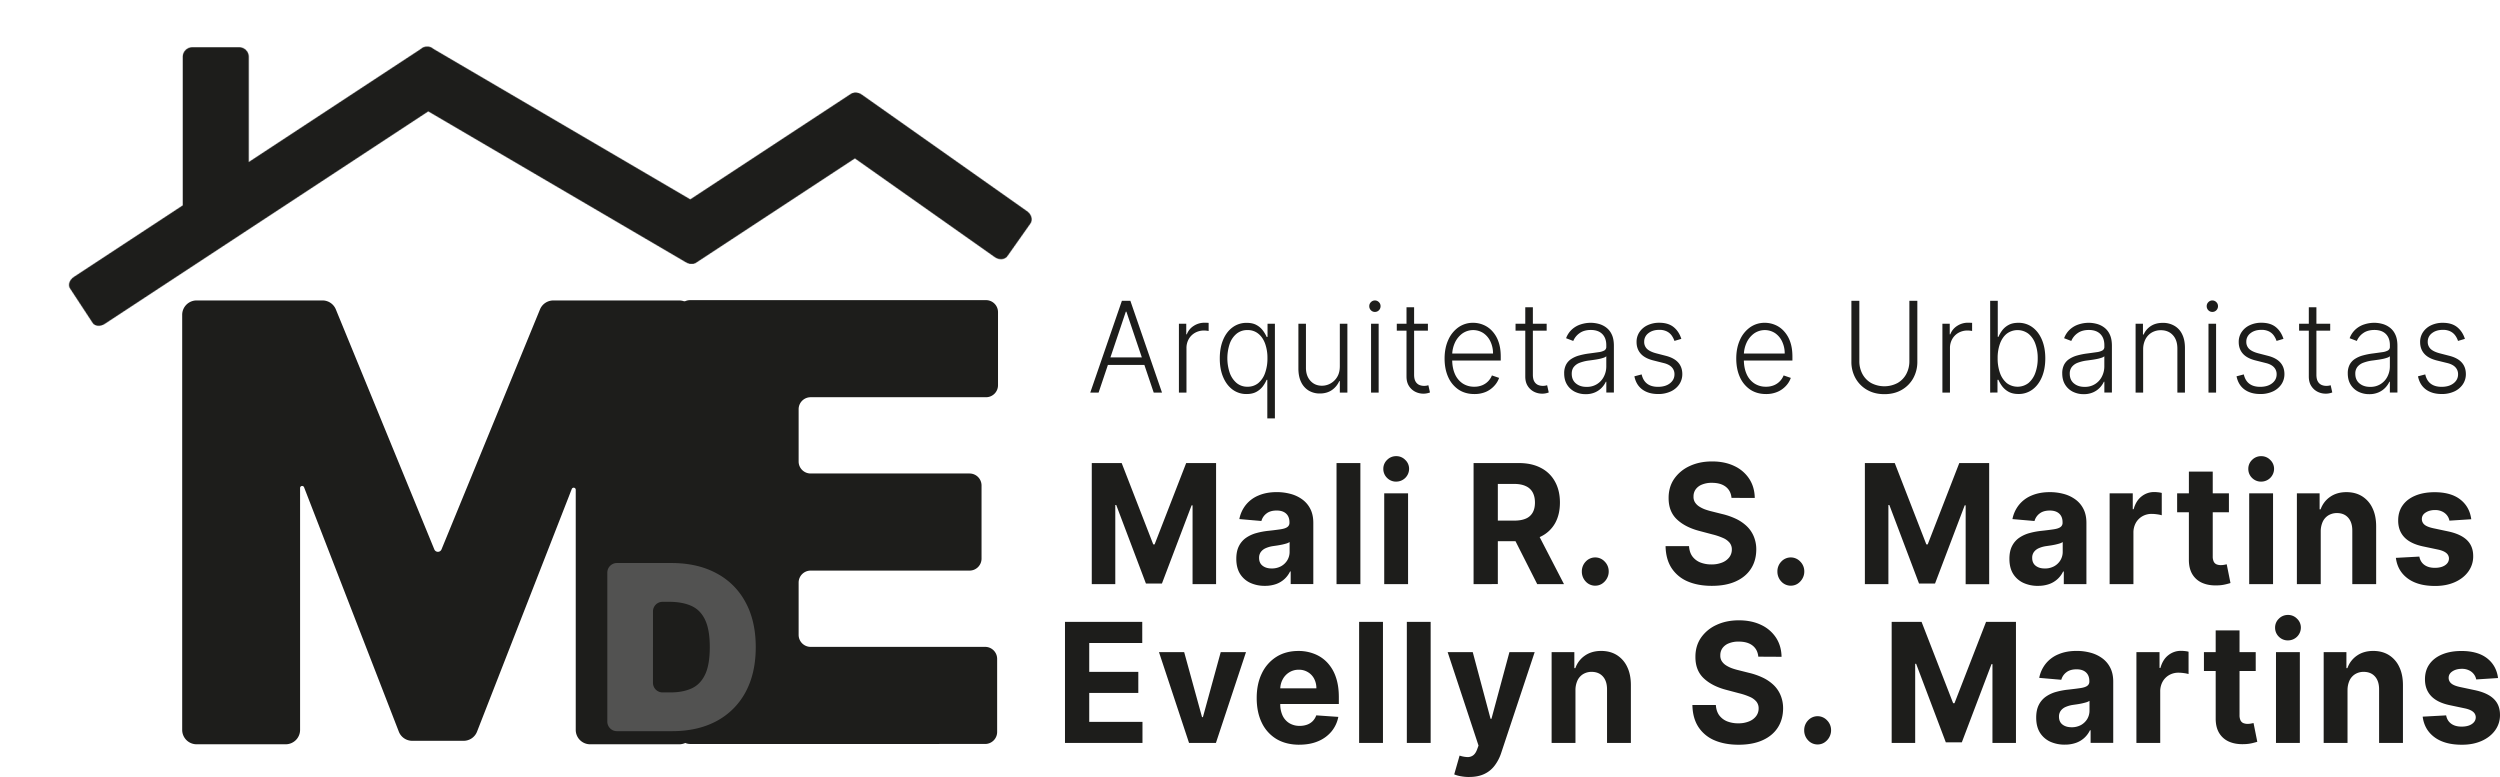
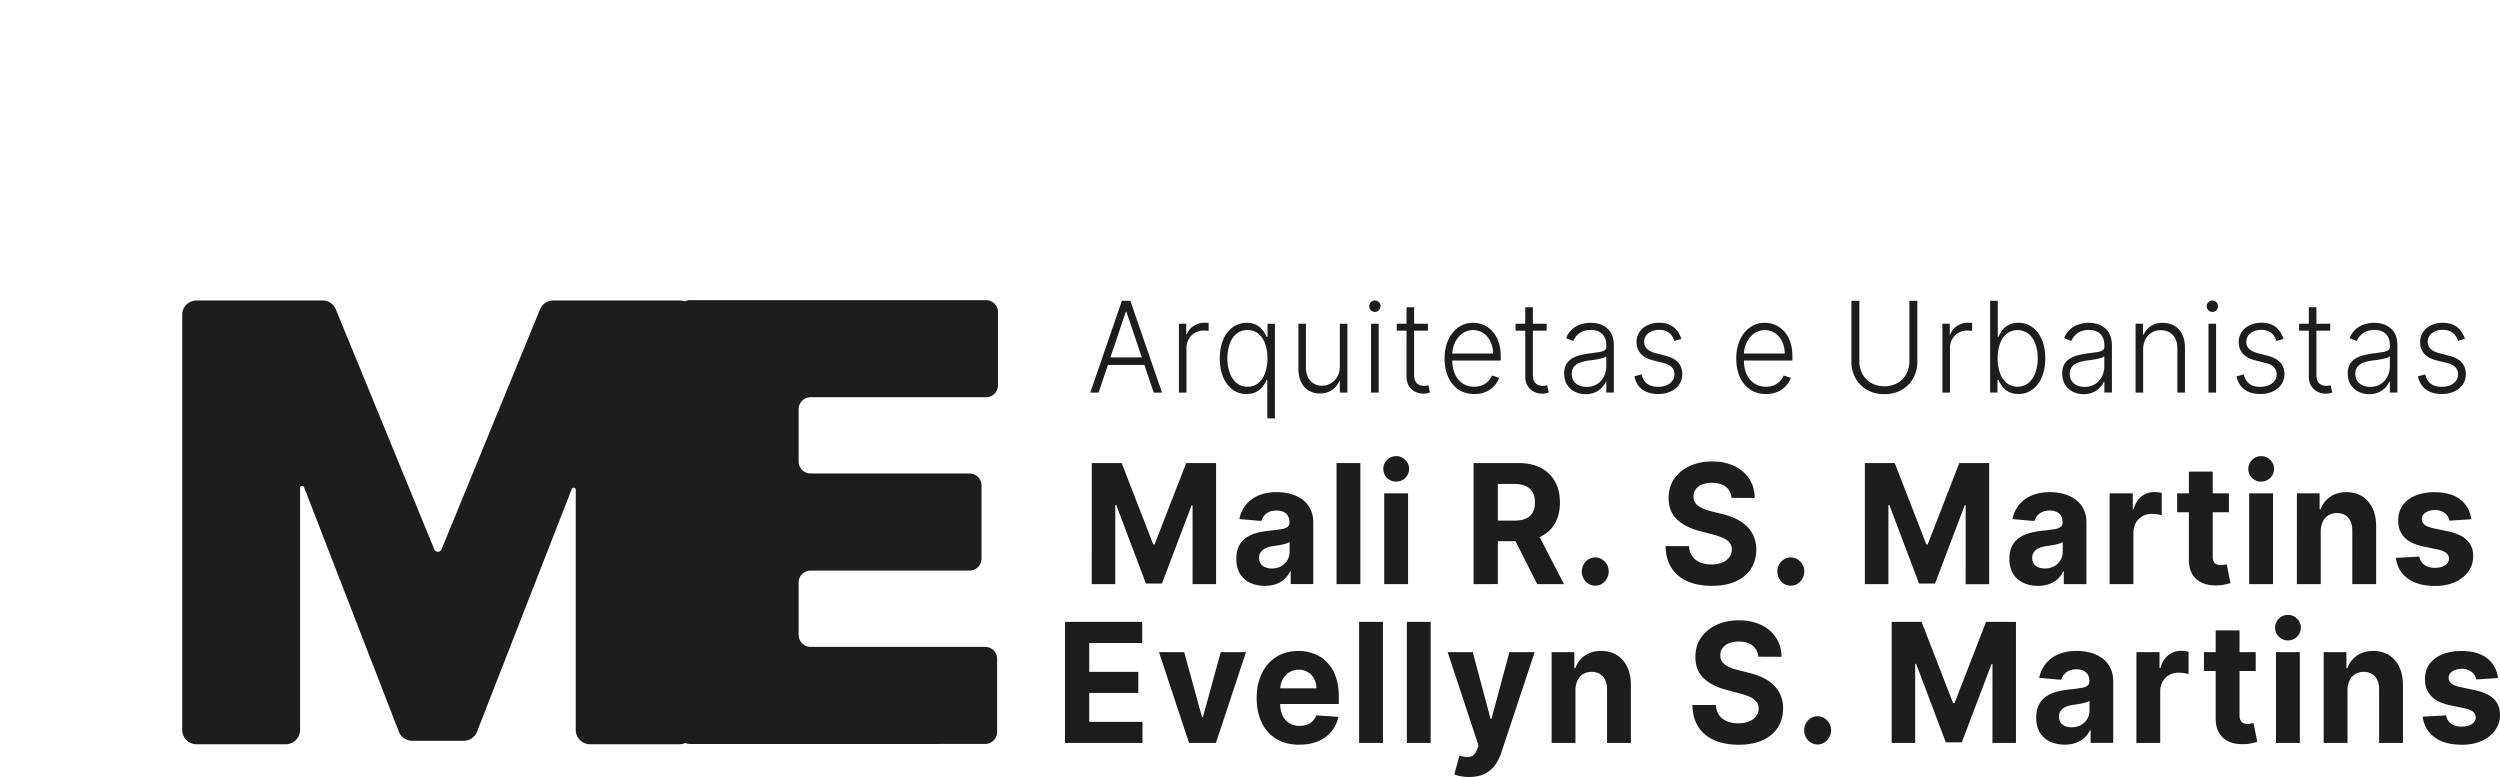
<svg xmlns="http://www.w3.org/2000/svg" xmlns:xlink="http://www.w3.org/1999/xlink" id="Camada_1" data-name="Camada 1" viewBox="0 0 3922.57 1219.09">
  <defs>
    <style>.cls-1{fill:url(#Gradiente_sem_nome_2);}.cls-2{fill:url(#Gradiente_sem_nome_3);}.cls-3{fill:url(#Gradiente_sem_nome_4);}.cls-4{fill:url(#Gradiente_sem_nome_5);}.cls-5{fill:url(#Gradiente_sem_nome_6);}.cls-6{fill:#1d1d1b;}.cls-7{fill:#525251;}.cls-8{mask:url(#mask);}</style>
    <linearGradient id="Gradiente_sem_nome_2" x1="440.02" y1="1291.81" x2="482.22" y2="1225.45" gradientTransform="matrix(1, 0, 0, -1, 0, 1858)" gradientUnits="userSpaceOnUse">
      <stop offset="0" stop-color="#f49e5f" />
      <stop offset="1" stop-color="#e46304" />
    </linearGradient>
    <linearGradient id="Gradiente_sem_nome_3" x1="1241.11" y1="1304.37" x2="1282.43" y2="1237.63" xlink:href="#Gradiente_sem_nome_2" />
    <linearGradient id="Gradiente_sem_nome_4" x1="940.98" y1="1340.84" x2="899.76" y2="1273.4" xlink:href="#Gradiente_sem_nome_2" />
    <linearGradient id="Gradiente_sem_nome_5" x1="1522.92" y1="1306.38" x2="1475.85" y2="1243.62" xlink:href="#Gradiente_sem_nome_2" />
    <linearGradient id="Gradiente_sem_nome_6" x1="343.72" y1="1343.06" x2="435.86" y2="1339.15" xlink:href="#Gradiente_sem_nome_2" />
    <mask id="mask" x="0" y="0" width="1776.06" height="583.86" maskUnits="userSpaceOnUse">
      <g transform="translate(-45.64 -303.15)">
        <g id="mask0_221_326" data-name="mask0 221 326">
          <path class="cls-1" d="M155.46,755.63c-3.56-5.41-.82-13.5,6.11-18L707,379.27c6.94-4.55,15.44-3.85,19,1.56L761.62,435c3.55,5.42.82,13.5-6.12,18.05L210,811.35c-6.93,4.56-15.43,3.86-19-1.56Z" />
          <path class="cls-2" d="M1086.1,661a14.46,14.46,0,0,1,4.46-20l289-189.82a14.48,14.48,0,0,1,20.11,3.84l32.74,49.83a14.48,14.48,0,0,1-4.47,20l-289,189.82a14.48,14.48,0,0,1-20.11-3.84Z" />
          <path class="cls-3" d="M705.55,381.12c3.16-5.38,11.62-6.28,18.9-2l441.73,258.75c7.28,4.27,10.64,12.09,7.48,17.47l-33.43,57.07c-3.15,5.38-11.61,6.28-18.9,2L679.61,455.66c-7.29-4.27-10.64-12.09-7.49-17.47Z" />
          <path class="cls-4" d="M1378.2,453.3c4.06-5.75,12.93-6.49,19.8-1.63l259.31,183c6.87,4.85,9.15,13.45,5.09,19.2L1626.32,705c-4.06,5.76-12.93,6.49-19.8,1.64l-259.31-183c-6.87-4.86-9.15-13.46-5.09-19.21Z" />
          <path class="cls-5" d="M347.44,656A15.06,15.06,0,0,1,332.37,641V392.35a15.07,15.07,0,0,1,15.07-15.07h73.45A15.07,15.07,0,0,1,436,392.35V641A15.07,15.07,0,0,1,420.89,656Z" />
        </g>
      </g>
    </mask>
  </defs>
  <path class="cls-6" d="M331.5,797.16a22.6,22.6,0,0,1,22.6-22.6H551.65a22.62,22.62,0,0,1,20.91,14l154.55,376.64a6.09,6.09,0,0,0,11.26,0L892.92,788.58a22.6,22.6,0,0,1,20.9-14h197.55a22.6,22.6,0,0,1,22.6,22.6v651.18a22.6,22.6,0,0,1-22.6,22.6H971.6a22.6,22.6,0,0,1-22.61-22.6V1071.58a3.23,3.23,0,0,0-6.24-1.18L794.12,1451.12a22.6,22.6,0,0,1-21.06,14.38H692.45a22.59,22.59,0,0,1-21.07-14.43L522.72,1067.69a3.23,3.23,0,0,0-6.24,1.16v379.49a22.6,22.6,0,0,1-22.6,22.6H354.1a22.6,22.6,0,0,1-22.6-22.6Z" transform="translate(-45.64 -303.15)" />
  <path class="cls-6" d="M1128.5,1470.47a18.84,18.84,0,0,1-18.83-18.84V792.91a18.83,18.83,0,0,1,18.83-18.83h464.22a18.83,18.83,0,0,1,18.83,18.83V907.58a18.83,18.83,0,0,1-18.83,18.83H1317.56a18.84,18.84,0,0,0-18.84,18.84v82a18.84,18.84,0,0,0,18.84,18.83h249.32a18.83,18.83,0,0,1,18.83,18.84V1179.6a18.84,18.84,0,0,1-18.83,18.84H1317.56a18.84,18.84,0,0,0-18.84,18.83v82a18.84,18.84,0,0,0,18.84,18.84h273.8a18.83,18.83,0,0,1,18.83,18.83v114.67a18.84,18.84,0,0,1-18.83,18.84Z" transform="translate(-45.64 -303.15)" />
-   <path class="cls-7" d="M1100.06,1450.38h-86.45a15.07,15.07,0,0,1-15.07-15.06V1201.61a15.07,15.07,0,0,1,15.07-15.06H1099q40.71,0,70.34,15.84a109.18,109.18,0,0,1,45.86,45.35q16.23,29.49,16.23,70.72t-16.1,70.86a110.55,110.55,0,0,1-45.61,45.35Q1140.24,1450.38,1100.06,1450.38Zm-29.89-75.87a15.07,15.07,0,0,0,15.07,15.07h12.24q19.59,0,33.37-6.32t21.12-21.77q7.35-15.46,7.35-43t-7.47-43q-7.35-15.45-21.65-21.77t-34.78-6.31h-10.18a15.07,15.07,0,0,0-15.07,15.07Z" transform="translate(-45.64 -303.15)" />
  <g class="cls-8">
-     <rect class="cls-6" width="1776.06" height="583.86" />
-   </g>
+     </g>
  <path class="cls-6" d="M1769.35,919.14h-13.06l49.62-144h13.32l49.62,144h-13L1813,792.21h-.93Zm9.39-55.2h67.67v11.82h-67.67Zm116.65,55.2v-108h11.53v16.6h.86a26.68,26.68,0,0,1,10.66-13.15,30.65,30.65,0,0,1,17.31-5.07c1,0,2.07,0,3.27.07l3,.14v12.74c-.54-.1-1.47-.24-2.8-.43a32.37,32.37,0,0,0-4.33-.28,28.24,28.24,0,0,0-14.25,3.58,25.92,25.92,0,0,0-9.8,9.78,28.22,28.22,0,0,0-3.59,14.27v69.76Zm138.7,40.51V899.1H2033a50.49,50.49,0,0,1-5.86,10.13,31.66,31.66,0,0,1-10.06,8.66q-6.25,3.5-15.52,3.51a36.13,36.13,0,0,1-22-7q-9.45-7-14.78-19.62t-5.26-29.32q0-16.67,5.26-29.19t14.85-19.55a36.38,36.38,0,0,1,22.18-7q9.39,0,15.52,3.52a30.75,30.75,0,0,1,9.92,8.65,49.38,49.38,0,0,1,5.8,9.92h1.4V811.13H2046V959.65ZM2003,909.93a25.94,25.94,0,0,0,16.92-5.69,35.83,35.83,0,0,0,10.65-15.82,66.87,66.87,0,0,0,3.73-23.21,65.81,65.81,0,0,0-3.66-22.86q-3.66-10-10.66-15.6a25.86,25.86,0,0,0-17-5.71,26.13,26.13,0,0,0-17.32,5.91A35.66,35.66,0,0,0,1975,842.77a72,72,0,0,0,.06,45.15A37.18,37.18,0,0,0,1985.8,904,25.89,25.89,0,0,0,2003,909.93Zm144.86-32.06V811.13h11.86v108h-11.86V901.21h-.93a33,33,0,0,1-11.39,13.86q-7.8,5.48-19.05,5.49a33.42,33.42,0,0,1-17.38-4.51,31.21,31.21,0,0,1-11.93-13.36q-4.32-8.79-4.32-21.59v-70h11.85v69.19q0,12.67,7.06,20.4t18.12,7.67a27.37,27.37,0,0,0,13.32-3.52,28.18,28.18,0,0,0,10.52-10.27Q2147.84,887.79,2147.85,877.87Zm49,41.27v-108h11.92v108Zm6.06-126.58a8.5,8.5,0,0,1-6.26-2.6,8.87,8.87,0,0,1-2.6-6.4,8.58,8.58,0,0,1,2.6-6.32,8.65,8.65,0,0,1,12.52,0,8.58,8.58,0,0,1,2.6,6.32,8.87,8.87,0,0,1-2.6,6.4A8.49,8.49,0,0,1,2202.91,792.56Zm83.14,18.57V822h-48.82v-10.9Zm-33.57-25.88h11.92V891q0,6.75,2.2,10.61a12.83,12.83,0,0,0,5.73,5.43,18.53,18.53,0,0,0,7.52,1.54,23,23,0,0,0,4-.29c1.11-.22,2.09-.46,2.93-.7l2.53,11.33a28.46,28.46,0,0,1-4.26,1.26,25.86,25.86,0,0,1-6.26.63,28,28,0,0,1-12.59-3,25.1,25.1,0,0,1-9.86-9q-3.86-6-3.86-14.82ZM2358.86,921.4q-14.31,0-24.77-7a46.36,46.36,0,0,1-16.19-19.62q-5.66-12.59-5.66-29t5.66-29a47.91,47.91,0,0,1,15.79-19.89,39.11,39.11,0,0,1,23.37-7.25,41.1,41.1,0,0,1,16.05,3.24,38.73,38.73,0,0,1,13.86,9.77,46.66,46.66,0,0,1,9.79,16.53q3.6,9.91,3.59,23.49v6.18h-79.92v-11h67.8a42.6,42.6,0,0,0-4-18.71,32.42,32.42,0,0,0-11-13.23,29.43,29.43,0,0,0-33.3.64A37.13,37.13,0,0,0,2328.36,841a47.33,47.33,0,0,0-4.2,19.68v6.61q0,12.88,4.2,22.51a34.29,34.29,0,0,0,12,14.84,32.19,32.19,0,0,0,18.45,5.27,31.38,31.38,0,0,0,12.72-2.39,27.31,27.31,0,0,0,9.26-6.4,28.65,28.65,0,0,0,5.73-8.92l11.25,3.87a35.2,35.2,0,0,1-7.65,12.57A38.89,38.89,0,0,1,2377,918,44.71,44.71,0,0,1,2358.86,921.4ZM2472.4,811.13V822h-48.82v-10.9Zm-33.57-25.88h11.93V891q0,6.75,2.19,10.61a12.83,12.83,0,0,0,5.73,5.43,18.58,18.58,0,0,0,7.53,1.54,23,23,0,0,0,4-.29c1.11-.22,2.09-.46,2.93-.7l2.54,11.33a29,29,0,0,1-4.27,1.26,25.81,25.81,0,0,1-6.26.63,28,28,0,0,1-12.59-3,25.07,25.07,0,0,1-9.85-9q-3.87-6-3.87-14.82Zm94.7,136.36a37.55,37.55,0,0,1-16.92-3.8,30.1,30.1,0,0,1-12.19-11.11q-4.53-7.32-4.53-17.72a29,29,0,0,1,2.87-13.51,24,24,0,0,1,8.12-9,43.59,43.59,0,0,1,12.46-5.56,108.87,108.87,0,0,1,15.85-3.16c5.73-.76,10.56-1.42,14.52-2a25.58,25.58,0,0,0,9.12-2.67,6.31,6.31,0,0,0,3.13-5.91v-2.52q0-11.05-6.26-17.37t-17.85-6.41q-11.05,0-18,5.14a28,28,0,0,0-9.72,12.1l-11.26-4.29a35.07,35.07,0,0,1,9.59-14.14,37.08,37.08,0,0,1,13.72-7.66,50.81,50.81,0,0,1,15.39-2.4,49.11,49.11,0,0,1,12.19,1.62,34,34,0,0,1,11.85,5.63,28.2,28.2,0,0,1,8.86,11q3.4,7,3.4,17.86v73.34H2566V902.06h-.73a34.1,34.1,0,0,1-6.33,9.29,32.65,32.65,0,0,1-10.52,7.37A35.57,35.57,0,0,1,2533.53,921.61Zm1.59-11.46A29.2,29.2,0,0,0,2562.17,894a35,35,0,0,0,3.79-16.25v-15.6a11.67,11.67,0,0,1-4.46,2.38,57,57,0,0,1-7.13,1.9c-2.66.52-5.33,1-8,1.35l-7.19,1a62.81,62.81,0,0,0-14.79,3.51,21.27,21.27,0,0,0-9.39,6.61q-3.27,4.15-3.26,10.7,0,9.83,6.66,15.26T2535.12,910.15Zm148.59-75.32-10.85,3.23a31,31,0,0,0-4.53-8.79,20.71,20.71,0,0,0-7.66-6.25,25.71,25.71,0,0,0-11.59-2.32q-10.39,0-17,5.19a16.32,16.32,0,0,0-6.66,13.44,15,15,0,0,0,4.53,11.32c3.06,2.87,7.77,5.13,14.12,6.82l15.45,4q12.86,3.32,19.25,10.48t6.46,18a28.32,28.32,0,0,1-4.8,16.25A32.51,32.51,0,0,1,2667,917.38a45.79,45.79,0,0,1-19.78,4q-15,0-24.71-7.11t-12.46-20.67l11.39-3q2.2,9.65,8.59,14.56t17,4.93q11.79,0,18.85-5.56t7.05-14.06a15.46,15.46,0,0,0-4.12-11q-4.14-4.51-12.53-6.62l-16.71-4.21q-13.32-3.37-19.72-10.7t-6.39-18.13a27.23,27.23,0,0,1,4.59-15.69,31.24,31.24,0,0,1,12.66-10.69,42.09,42.09,0,0,1,18.38-3.87q14.05,0,22.45,6.76T2683.71,834.83ZM2816.5,921.4q-14.31,0-24.77-7a46.36,46.36,0,0,1-16.19-19.62q-5.65-12.59-5.66-29t5.66-29a47.91,47.91,0,0,1,15.79-19.89,39.13,39.13,0,0,1,23.37-7.25,41.15,41.15,0,0,1,16.06,3.24,38.74,38.74,0,0,1,13.84,9.77,46.67,46.67,0,0,1,9.8,16.53q3.6,9.91,3.59,23.49v6.18h-79.92v-11h67.81a42.6,42.6,0,0,0-4-18.71,32.35,32.35,0,0,0-11-13.23,29.43,29.43,0,0,0-33.3.64A37.22,37.22,0,0,0,2786,841a47.33,47.33,0,0,0-4.2,19.68v6.61q0,12.88,4.2,22.51a34.29,34.29,0,0,0,12.05,14.84,32.19,32.19,0,0,0,18.45,5.27,31.38,31.38,0,0,0,12.72-2.39,27.31,27.31,0,0,0,9.26-6.4,28.47,28.47,0,0,0,5.73-8.92l11.25,3.87a35.23,35.23,0,0,1-7.66,12.57,38.75,38.75,0,0,1-13.18,9.29A44.71,44.71,0,0,1,2816.5,921.4Zm225-146.28H3054v95.36a52.76,52.76,0,0,1-6.53,26.3A47.84,47.84,0,0,1,3029.25,915q-11.6,6.62-27,6.61t-27-6.68a47.77,47.77,0,0,1-18.18-18.22,52.26,52.26,0,0,1-6.54-26.23V775.12H2963v94.45a42.3,42.3,0,0,0,4.87,20.47,35.89,35.89,0,0,0,13.65,14.06,44.39,44.39,0,0,0,41.43,0A35.29,35.29,0,0,0,3036.64,890a42.41,42.41,0,0,0,4.86-20.47Zm51.82,144v-108h11.52v16.6h.87a26.66,26.66,0,0,1,10.65-13.15,30.68,30.68,0,0,1,17.32-5.07c1,0,2.07,0,3.26.07l3,.14v12.74c-.52-.1-1.46-.24-2.79-.43a32.37,32.37,0,0,0-4.33-.28,28.29,28.29,0,0,0-14.25,3.58,25.9,25.9,0,0,0-9.79,9.78,28.22,28.22,0,0,0-3.59,14.27v69.76Zm74.94,0v-144h11.93v56.62h1.06a48.75,48.75,0,0,1,5.73-10,30.72,30.72,0,0,1,9.93-8.58q6.2-3.51,15.57-3.52a36.28,36.28,0,0,1,22.12,7q9.53,7,14.85,19.55t5.32,29.19q0,16.73-5.32,29.32t-14.79,19.62a35.77,35.77,0,0,1-22,7q-9.33,0-15.59-3.51a31.82,31.82,0,0,1-10-8.66,50,50,0,0,1-5.86-10.13h-1.46v20ZM3180,865.21a68.11,68.11,0,0,0,3.67,23.21,36.52,36.52,0,0,0,10.66,15.82,28.07,28.07,0,0,0,34.16-.21,37.2,37.2,0,0,0,10.73-16.11,66.46,66.46,0,0,0,3.66-22.71,64.88,64.88,0,0,0-3.66-22.44A35.84,35.84,0,0,0,3228.54,827a28.22,28.22,0,0,0-34.3-.2q-6.93,5.61-10.59,15.6A65.8,65.8,0,0,0,3180,865.21ZM3315,921.61a37.65,37.65,0,0,1-16.93-3.8,30,30,0,0,1-12.18-11.11q-4.53-7.32-4.53-17.72a29,29,0,0,1,2.86-13.51,24,24,0,0,1,8.13-9,43.65,43.65,0,0,1,12.45-5.56,109,109,0,0,1,15.86-3.16c5.73-.76,10.56-1.42,14.52-2a25.58,25.58,0,0,0,9.12-2.67,6.31,6.31,0,0,0,3.13-5.91v-2.52q0-11.05-6.26-17.37t-17.85-6.41q-11.05,0-18.06,5.14a28.06,28.06,0,0,0-9.72,12.1l-11.25-4.29a35,35,0,0,1,9.59-14.14,37.08,37.08,0,0,1,13.72-7.66,50.75,50.75,0,0,1,15.38-2.4,49.12,49.12,0,0,1,12.2,1.62,34.11,34.11,0,0,1,11.85,5.63,28.18,28.18,0,0,1,8.85,11q3.4,7,3.4,17.86v73.34h-11.85V902.06h-.74a34.1,34.1,0,0,1-6.33,9.29,32.5,32.5,0,0,1-10.51,7.37A35.6,35.6,0,0,1,3315,921.61Zm1.59-11.46a29.17,29.17,0,0,0,27-16.18,35,35,0,0,0,3.8-16.25v-15.6a11.72,11.72,0,0,1-4.47,2.38,56.55,56.55,0,0,1-7.13,1.9c-2.66.52-5.32,1-8,1.35l-7.19,1a62.78,62.78,0,0,0-14.8,3.51,21.18,21.18,0,0,0-9.38,6.61,16.79,16.79,0,0,0-3.27,10.7q0,9.83,6.66,15.26T3316.62,910.15Zm91.71-58.51v67.5h-11.85v-108H3408v16.94h1.07a29.79,29.79,0,0,1,11.2-13.28q7.65-5.07,18.91-5.07a35.09,35.09,0,0,1,18.11,4.58,30.11,30.11,0,0,1,12.19,13.28q4.41,8.79,4.4,21.6v70H3462V850q0-13.31-7.07-21t-18.78-7.74a27.9,27.9,0,0,0-14.31,3.65,26,26,0,0,0-9.93,10.55A34.25,34.25,0,0,0,3408.33,851.64Zm102.52,67.5v-108h11.93v108Zm6.06-126.58a8.5,8.5,0,0,1-6.26-2.6,8.83,8.83,0,0,1-2.6-6.4,8.54,8.54,0,0,1,2.6-6.32,8.65,8.65,0,0,1,12.52,0,8.58,8.58,0,0,1,2.6,6.32,8.87,8.87,0,0,1-2.6,6.4A8.5,8.5,0,0,1,3516.91,792.56Zm111.57,42.27-10.85,3.23a31,31,0,0,0-4.53-8.79,20.63,20.63,0,0,0-7.66-6.25,25.71,25.71,0,0,0-11.59-2.32q-10.38,0-17,5.19a16.32,16.32,0,0,0-6.66,13.44,15,15,0,0,0,4.53,11.32c3.06,2.87,7.77,5.13,14.12,6.82l15.45,4q12.86,3.32,19.25,10.48t6.46,18a28.39,28.39,0,0,1-4.79,16.25,32.67,32.67,0,0,1-13.39,11.17,45.76,45.76,0,0,1-19.78,4q-15,0-24.71-7.11t-12.46-20.67l11.39-3q2.2,9.65,8.59,14.56t17,4.93q11.8,0,18.86-5.56t7.06-14.06a15.47,15.47,0,0,0-4.13-11q-4.14-4.51-12.53-6.62l-16.71-4.21q-13.32-3.37-19.72-10.7t-6.39-18.13a27.23,27.23,0,0,1,4.59-15.69,31.11,31.11,0,0,1,12.66-10.69,42.09,42.09,0,0,1,18.38-3.87q14.05,0,22.45,6.76T3628.48,834.83Zm73.35-23.7V822H3653v-10.9Zm-33.57-25.88h11.92V891q0,6.75,2.2,10.61a12.78,12.78,0,0,0,5.73,5.43,18.57,18.57,0,0,0,7.52,1.54,23.2,23.2,0,0,0,4-.29c1.11-.22,2.08-.46,2.92-.7l2.53,11.33a28.46,28.46,0,0,1-4.26,1.26,25.78,25.78,0,0,1-6.25.63,28,28,0,0,1-12.6-3,25.07,25.07,0,0,1-9.85-9q-3.87-6-3.87-14.82ZM3763,921.61a37.61,37.61,0,0,1-16.92-3.8,30.14,30.14,0,0,1-12.18-11.11q-4.53-7.32-4.53-17.72a29.09,29.09,0,0,1,2.86-13.51,24.1,24.1,0,0,1,8.13-9,43.53,43.53,0,0,1,12.45-5.56,109.41,109.41,0,0,1,15.85-3.16q8.59-1.14,14.52-2a25.45,25.45,0,0,0,9.13-2.67,6.31,6.31,0,0,0,3.13-5.91v-2.52q0-11.05-6.26-17.37t-17.85-6.41q-11.06,0-18.05,5.14a28.06,28.06,0,0,0-9.72,12.1l-11.26-4.29a34.87,34.87,0,0,1,9.59-14.14,37,37,0,0,1,13.72-7.66,50.77,50.77,0,0,1,15.39-2.4,49,49,0,0,1,12.18,1.62A34.07,34.07,0,0,1,3795,816.9a28.2,28.2,0,0,1,8.86,11q3.41,7,3.4,17.86v73.34h-11.86V902.06h-.73a34.1,34.1,0,0,1-6.33,9.29,32.54,32.54,0,0,1-10.52,7.37A35.62,35.62,0,0,1,3763,921.61Zm1.6-11.46a29.17,29.17,0,0,0,27-16.18,35,35,0,0,0,3.8-16.25v-15.6a11.72,11.72,0,0,1-4.47,2.38,56.82,56.82,0,0,1-7.12,1.9c-2.67.52-5.33,1-8,1.35l-7.2,1a62.72,62.72,0,0,0-14.78,3.51,21.15,21.15,0,0,0-9.39,6.61,16.85,16.85,0,0,0-3.26,10.7q0,9.83,6.66,15.26T3764.55,910.15Zm148.59-75.32-10.86,3.23a30.5,30.5,0,0,0-4.52-8.79,20.79,20.79,0,0,0-7.66-6.25,25.69,25.69,0,0,0-11.58-2.32q-10.41,0-17.06,5.19a16.33,16.33,0,0,0-6.67,13.44,15,15,0,0,0,4.54,11.32c3.06,2.87,7.77,5.13,14.11,6.82l15.46,4q12.85,3.32,19.25,10.48t6.46,18a28.32,28.32,0,0,1-4.8,16.25,32.51,32.51,0,0,1-13.38,11.17,45.8,45.8,0,0,1-19.79,4q-15,0-24.7-7.11t-12.46-20.67l11.39-3q2.19,9.65,8.59,14.56t17,4.93q11.78,0,18.84-5.56t7.06-14.06a15.42,15.42,0,0,0-4.13-11q-4.11-4.51-12.51-6.62L3869,868.73q-13.34-3.37-19.72-10.7t-6.39-18.13a27.16,27.16,0,0,1,4.6-15.69,31.14,31.14,0,0,1,12.65-10.69,42.1,42.1,0,0,1,18.39-3.87q14,0,22.43,6.76T3913.14,834.83Z" transform="translate(-45.64 -303.15)" />
  <path class="cls-6" d="M1758.67,1029.7h46.92l49.55,127.64h2.1l49.55-127.64h46.92v190h-36.9V1096h-1.5l-46.56,122.72h-25.12l-46.56-123.18h-1.5v124.11h-36.9Zm271.57,192.65a53.71,53.71,0,0,1-23-4.73,37.53,37.53,0,0,1-16-14.19q-5.81-9.45-5.8-23.56,0-11.86,4.13-19.94a34.7,34.7,0,0,1,11.24-13,53.16,53.16,0,0,1,16.17-7.41,117.15,117.15,0,0,1,19.15-3.54q11.77-1.29,19-2.4t10.45-3.53a7.87,7.87,0,0,0,3.25-6.86v-.56q0-8.81-5.27-13.63t-14.76-4.83q-10.1,0-16.08,4.73a21.82,21.82,0,0,0-7.9,11.69l-34.62-3a51,51,0,0,1,10.37-22.45,49.57,49.57,0,0,1,19.94-14.64q12.3-5.22,28.47-5.2a81.81,81.81,0,0,1,21.52,2.78,54.91,54.91,0,0,1,18.36,8.62,41.26,41.26,0,0,1,12.74,15q4.65,9.09,4.66,21.8v96.1h-35.5v-19.76h-1a38.4,38.4,0,0,1-21.79,19.67A51.6,51.6,0,0,1,2030.24,1222.35Zm10.72-27.27a30.1,30.1,0,0,0,14.59-3.43,26.32,26.32,0,0,0,9.92-9.46,25.4,25.4,0,0,0,3.6-13.45v-15.12a19.26,19.26,0,0,1-4.83,2.23q-3,.92-6.76,1.76c-2.52.49-5,1-7.56,1.39l-6.85,1a44.18,44.18,0,0,0-11.51,3.25,18.48,18.48,0,0,0-7.64,6,15.2,15.2,0,0,0-2.73,9.27q0,8.07,5.54,12.34T2041,1195.08Zm139.16-165.38v190h-37.43v-190Zm37.4,190V1077.19h37.42v142.48Zm18.8-160.85A19.75,19.75,0,0,1,2222,1053a19.47,19.47,0,0,1-5.89-14.2,19,19,0,0,1,5.89-14,19.57,19.57,0,0,1,14.32-5.93,19.29,19.29,0,0,1,14.23,5.93,18.91,18.91,0,0,1,6,14,20.14,20.14,0,0,1-20.2,20Zm121.41,160.85v-190h71q20.39,0,34.79,7.7a51.74,51.74,0,0,1,22.05,21.61q7.65,13.9,7.64,32.75t-7.73,32.55a51,51,0,0,1-22.4,20.77q-14.58,7.25-35.32,7.24h-47.52V1120h41.37q10.9,0,18.1-3.15a21.87,21.87,0,0,0,10.72-9.46q3.6-6.32,3.6-15.67t-3.6-16a22.5,22.5,0,0,0-10.81-9.83q-7.2-3.43-18.18-3.44h-25.66v157.14Zm97.16-86.46,44.72,86.46h-42l-43.75-86.46Zm93.78,88.87a20,20,0,0,1-14.94-6.49,22.38,22.38,0,0,1-6.14-15.78,21.89,21.89,0,0,1,6.14-15.58,20.23,20.23,0,0,1,29.7,0,21.56,21.56,0,0,1,6.32,15.58,21.84,21.84,0,0,1-3,11.23,23.4,23.4,0,0,1-7.65,8.07A19.37,19.37,0,0,1,2548.67,1222.08Zm213.76-137.75q-1-11.22-9-17.44t-21.7-6.21a39.34,39.34,0,0,0-15.72,2.79,22,22,0,0,0-9.84,7.51,18.72,18.72,0,0,0-3.34,10.94,16.32,16.32,0,0,0,2,8.9,21.55,21.55,0,0,0,6.24,6.59,46,46,0,0,0,9.13,4.73,93.37,93.37,0,0,0,11.07,3.35l16.17,4.07A109.55,109.55,0,0,1,2769,1117a65.29,65.29,0,0,1,17,11.41,47.27,47.27,0,0,1,11.16,15.95,52.93,52.93,0,0,1,4.13,21.06q-.09,17.44-8.44,30.24T2769,1215.4q-15.55,7-37.51,6.95-21.8,0-38-7a56.32,56.32,0,0,1-25.12-20.88q-9-13.9-9.4-34.41h36.81q.61,9.56,5.18,16a29,29,0,0,0,12.39,9.55,46.91,46.91,0,0,0,17.66,3.15,43.41,43.41,0,0,0,16.78-3,25.71,25.71,0,0,0,11.15-8.25,19.7,19.7,0,0,0,4-12.14,16.35,16.35,0,0,0-3.6-10.77,27.44,27.44,0,0,0-10.37-7.42,100.84,100.84,0,0,0-16.6-5.57l-19.6-5.2q-22.76-5.83-35.93-18.26t-13.09-33.49q-.09-17.25,8.7-30.15a59.36,59.36,0,0,1,24.33-20.12q15.47-7.24,35.15-7.24,20,0,35,7.24a56,56,0,0,1,23.37,20.12q8.34,12.9,8.61,29.87Zm93.1,137.75a20,20,0,0,1-14.94-6.49,22.34,22.34,0,0,1-6.15-15.78,21.85,21.85,0,0,1,6.15-15.58,20.23,20.23,0,0,1,29.7,0,21.52,21.52,0,0,1,6.33,15.58,21.76,21.76,0,0,1-3,11.23,23.34,23.34,0,0,1-7.63,8.07A19.43,19.43,0,0,1,2855.53,1222.08Zm116.16-192.38h46.9l49.56,127.64h2.11l49.55-127.64h46.91v190h-36.9V1096h-1.49l-46.57,122.72h-25.12l-46.56-123.18h-1.49v124.11h-36.9Zm271.57,192.65a53.72,53.72,0,0,1-23-4.73,37.53,37.53,0,0,1-16-14.19q-5.79-9.45-5.8-23.56,0-11.86,4.13-19.94a34.79,34.79,0,0,1,11.24-13,53.16,53.16,0,0,1,16.17-7.41,117.27,117.27,0,0,1,19.16-3.54q11.76-1.29,19-2.4t10.46-3.53a7.88,7.88,0,0,0,3.24-6.86v-.56q0-8.81-5.26-13.63t-14.76-4.83q-10.11,0-16.08,4.73a21.78,21.78,0,0,0-7.91,11.69l-34.62-3a51,51,0,0,1,10.37-22.45,49.64,49.64,0,0,1,19.94-14.64q12.32-5.22,28.47-5.2a81.75,81.75,0,0,1,21.52,2.78,54.82,54.82,0,0,1,18.36,8.62,41.26,41.26,0,0,1,12.74,15q4.65,9.09,4.66,21.8v96.1h-35.49v-19.76h-1.06a38.4,38.4,0,0,1-21.79,19.67A51.58,51.58,0,0,1,3243.26,1222.35Zm10.71-27.27a30.1,30.1,0,0,0,14.59-3.43,26.24,26.24,0,0,0,9.92-9.46,25.32,25.32,0,0,0,3.61-13.45v-15.12a19.6,19.6,0,0,1-4.83,2.23c-2,.61-4.25,1.2-6.77,1.76s-5,1-7.56,1.39l-6.85,1a44,44,0,0,0-11.5,3.25,18.52,18.52,0,0,0-7.65,6,15.2,15.2,0,0,0-2.72,9.27q0,8.07,5.53,12.34T3254,1195.08Zm101.74,24.59V1077.19H3392v24.86h1.4q3.69-13.26,12.39-20a31.43,31.43,0,0,1,20-6.87,55.3,55.3,0,0,1,6,.38,38.24,38.24,0,0,1,5.71,1v35.06a44.9,44.9,0,0,0-7.28-1.49,62.83,62.83,0,0,0-8.53-.65,28.71,28.71,0,0,0-14.76,3.8,27.23,27.23,0,0,0-10.19,10.4,31.26,31.26,0,0,0-3.69,15.39v80.61Zm187.18-142.48v29.68h-81.26v-29.68Zm-62.81-34.13h37.42v132.82a18.83,18.83,0,0,0,1.59,8.54,8.86,8.86,0,0,0,4.39,4.17,17.29,17.29,0,0,0,6.67,1.21,30.39,30.39,0,0,0,5.28-.47c1.75-.37,3.1-.65,4-.83l5.89,29.4c-1.87.62-4.5,1.33-7.91,2.14a59.46,59.46,0,0,1-12.38,1.57q-13.53.56-23.72-3.8a33.67,33.67,0,0,1-15.73-13.54q-5.61-9.18-5.53-23.19Zm94.61,176.61V1077.19h37.42v142.48Zm18.81-160.85a19.77,19.77,0,0,1-14.33-5.83,19.46,19.46,0,0,1-5.88-14.2,19,19,0,0,1,5.88-14,19.59,19.59,0,0,1,14.33-5.93,19.26,19.26,0,0,1,14.22,5.93,18.88,18.88,0,0,1,6,14,20.16,20.16,0,0,1-20.2,20Zm93.44,78.48v82.37h-37.42V1077.19h35.66v25.13h1.59a39.39,39.39,0,0,1,15-19.65q10.53-7.34,25.56-7.33,14.05,0,24.52,6.49a43.38,43.38,0,0,1,16.25,18.55q5.79,12,5.8,28.57v90.72h-37.43V1136q.09-13-6.33-20.4t-17.65-7.42a25.69,25.69,0,0,0-13.35,3.44,23.35,23.35,0,0,0-9,10A36.39,36.39,0,0,0,3686.94,1137.3Zm236.17-19.48-34.26,2.22a19.21,19.21,0,0,0-3.78-8.34,20.29,20.29,0,0,0-7.64-6,24.93,24.93,0,0,0-11.17-2.31q-8.69,0-14.66,3.9c-4,2.52-6,5.93-6,10.2a11.25,11.25,0,0,0,3.85,8.63c2.59,2.34,7,4.22,13.28,5.65l24.42,5.2q19.68,4.26,29.34,13.72t9.66,24.86a40.28,40.28,0,0,1-7.81,24.59q-7.74,10.56-21.26,16.51t-31,5.84q-26.79,0-42.7-11.79t-18.53-32.28l36.81-2q1.66,8.63,8.09,13.17t16.42,4.45q9.84,0,15.82-4t6.15-10.48a11.13,11.13,0,0,0-4.31-8.81q-4.23-3.51-13-5.37l-23.37-4.93q-19.77-4.17-29.43-14.47t-9.58-26.24q0-13.74,7-23.66t19.94-15.31q12.92-5.37,30.22-5.37,25.57,0,40.24,11.4T3923.11,1117.82Zm-2206.47,351v-190h121.23V1312h-83.19v45.28h77v33.1h-77v45.36h83.54v33.12Zm284-142.47-47.18,142.47h-42.17l-47.17-142.47h39.53l28,101.93h1.41L1961,1326.34Zm83.72,145.25q-20.82,0-35.84-8.91a59.68,59.68,0,0,1-23-25.4q-8.09-16.52-8.08-39.06,0-22,8.08-38.59a62,62,0,0,1,22.75-25.88q14.76-9.27,34.62-9.27a67.1,67.1,0,0,1,24.86,4.54,54.84,54.84,0,0,1,20.2,13.45,61.65,61.65,0,0,1,13.53,22.64q4.83,13.55,4.83,31.72v10.85H2032.35V1383.2h78.72a31.63,31.63,0,0,0-3.52-15.12,25.81,25.81,0,0,0-9.75-10.3,26.62,26.62,0,0,0-14.32-3.81,27.65,27.65,0,0,0-15.11,4.18,28.65,28.65,0,0,0-10.19,11,32.61,32.61,0,0,0-3.78,15.31v23.28a41.93,41.93,0,0,0,3.69,18.28,28,28,0,0,0,10.63,11.87,30.67,30.67,0,0,0,16.25,4.17,33.43,33.43,0,0,0,11.43-1.86,23.57,23.57,0,0,0,8.87-5.55,24.48,24.48,0,0,0,5.62-9.09l34.61,2.4a51.07,51.07,0,0,1-10.8,23,54.37,54.37,0,0,1-20.91,15.21Q2101.06,1471.59,2084.36,1471.59Zm131.2-192.75v190h-37.42v-190Zm74.83,0v190H2253v-190Zm60.51,243.4a69.86,69.86,0,0,1-13.36-1.21,46.84,46.84,0,0,1-10.19-2.88l8.43-29.49a43.61,43.61,0,0,0,11.87,2.31,14.51,14.51,0,0,0,9.22-2.58q3.95-2.79,6.41-9.47l2.2-6-48.41-146.55h39.36L2384.37,1431h1.4l28.2-104.62h39.62l-52.44,157.87a67.6,67.6,0,0,1-10.28,20,42.6,42.6,0,0,1-16.25,13.26Q2364.78,1522.23,2350.9,1522.24Zm166.69-135.8v82.37h-37.42V1326.34h35.66v25.13h1.59a39.31,39.31,0,0,1,15-19.66q10.54-7.33,25.56-7.33,14.05,0,24.51,6.49a43.36,43.36,0,0,1,16.26,18.56q5.79,12,5.79,28.56v90.72h-37.42v-83.67q.09-13.07-6.33-20.4t-17.65-7.43a25.73,25.73,0,0,0-13.36,3.44,23.54,23.54,0,0,0-9,10A36.39,36.39,0,0,0,2517.59,1386.44Zm286.88-53q-1.06-11.22-9-17.44t-21.7-6.21a39.43,39.43,0,0,0-15.73,2.79,22.17,22.17,0,0,0-9.84,7.51,18.79,18.79,0,0,0-3.33,11,16.25,16.25,0,0,0,2,8.9,21.61,21.61,0,0,0,6.23,6.58,46.9,46.9,0,0,0,9.14,4.74,95.28,95.28,0,0,0,11.07,3.34l16.16,4.07a110.3,110.3,0,0,1,21.62,7.43,65.51,65.51,0,0,1,17,11.4,47.51,47.51,0,0,1,11.16,16,53.14,53.14,0,0,1,4.13,21.06q-.1,17.45-8.44,30.25t-23.89,19.75q-15.55,7-37.52,7-21.78,0-37.95-7a56.18,56.18,0,0,1-25.12-20.87q-9-13.9-9.4-34.42h36.81q.61,9.57,5.18,16a29,29,0,0,0,12.39,9.56,47.05,47.05,0,0,0,17.65,3.15,43.53,43.53,0,0,0,16.78-3,25.7,25.7,0,0,0,11.16-8.26,19.69,19.69,0,0,0,3.95-12.14,16.35,16.35,0,0,0-3.6-10.77,27.27,27.27,0,0,0-10.36-7.41,99.73,99.73,0,0,0-16.61-5.57l-19.59-5.2q-22.76-5.85-35.93-18.27t-13.09-33.49q-.09-17.25,8.7-30.15a59.31,59.31,0,0,1,24.33-20.12q15.47-7.24,35.14-7.24,20,0,35,7.24a56.22,56.22,0,0,1,23.37,20.12q8.34,12.9,8.61,29.87Zm93.09,137.75a20,20,0,0,1-14.93-6.49,22.37,22.37,0,0,1-6.15-15.78,21.91,21.91,0,0,1,6.15-15.58,20.22,20.22,0,0,1,29.69,0,21.54,21.54,0,0,1,6.33,15.58,21.91,21.91,0,0,1-3,11.23,23.4,23.4,0,0,1-7.65,8.07A19.32,19.32,0,0,1,2897.56,1471.22Zm116.17-192.38h46.91l49.55,127.64h2.1l49.55-127.64h46.91v190h-36.89V1345.17h-1.5l-46.56,122.71h-25.12l-46.56-123.18h-1.5v124.11h-36.89Zm271.56,192.66a53.75,53.75,0,0,1-23-4.73,37.64,37.64,0,0,1-16-14.2q-5.8-9.45-5.8-23.56,0-11.85,4.13-19.94a34.78,34.78,0,0,1,11.24-13,53.05,53.05,0,0,1,16.17-7.41,116.09,116.09,0,0,1,19.15-3.53q11.78-1.31,19-2.41t10.45-3.52a7.92,7.92,0,0,0,3.25-6.87v-.56q0-8.8-5.27-13.63t-14.76-4.83q-10.11,0-16.08,4.73a21.82,21.82,0,0,0-7.9,11.69l-34.62-3a50.76,50.76,0,0,1,10.37-22.44,49.55,49.55,0,0,1,20-14.65q12.28-5.22,28.46-5.2a81.81,81.81,0,0,1,21.52,2.78,54.91,54.91,0,0,1,18.36,8.62,41.44,41.44,0,0,1,12.74,15c3.1,6.07,4.66,13.32,4.66,21.8v96.1h-35.5v-19.76h-1.05a38.23,38.23,0,0,1-21.79,19.67A51.59,51.59,0,0,1,3285.29,1471.5Zm10.72-27.28a30.05,30.05,0,0,0,14.58-3.42,26.47,26.47,0,0,0,9.94-9.47,25.49,25.49,0,0,0,3.59-13.45v-15.11a19.81,19.81,0,0,1-4.83,2.23c-2,.61-4.24,1.19-6.76,1.76s-5,1-7.56,1.39l-6.85,1a44.57,44.57,0,0,0-11.51,3.25,18.5,18.5,0,0,0-7.64,6,15.23,15.23,0,0,0-2.72,9.27c0,5.38,1.84,9.48,5.52,12.33S3290.27,1444.22,3296,1444.22Zm101.73,24.59V1326.34H3434v24.85h1.41q3.67-13.26,12.37-20a31.5,31.5,0,0,1,20-6.86,55.17,55.17,0,0,1,6.05.37,40,40,0,0,1,5.72,1v35.06a45.69,45.69,0,0,0-7.29-1.49,62.58,62.58,0,0,0-8.52-.64,28.83,28.83,0,0,0-14.76,3.79,27.23,27.23,0,0,0-10.19,10.4,31.26,31.26,0,0,0-3.7,15.39v80.61Zm187.19-142.47V1356h-81.26v-29.68Zm-62.81-34.14h37.42V1425a19,19,0,0,0,1.58,8.54,8.9,8.9,0,0,0,4.39,4.17,17.38,17.38,0,0,0,6.68,1.21,29.25,29.25,0,0,0,5.27-.47c1.75-.37,3.1-.64,4.05-.82l5.88,29.39c-1.88.62-4.51,1.33-7.9,2.15a60.59,60.59,0,0,1-12.39,1.56q-13.53.57-23.72-3.79a33.6,33.6,0,0,1-15.73-13.55q-5.62-9.18-5.53-23.19Zm94.61,176.61V1326.34h37.43v142.47Zm18.8-160.85a19.77,19.77,0,0,1-14.32-5.83,19.51,19.51,0,0,1-5.89-14.2,19.06,19.06,0,0,1,5.89-14,19.62,19.62,0,0,1,14.32-5.93,19.35,19.35,0,0,1,14.24,5.93,18.9,18.9,0,0,1,6,14,20.13,20.13,0,0,1-20.2,20Zm93.45,78.48v82.37h-37.42V1326.34h35.67v25.13h1.57a39.42,39.42,0,0,1,15-19.66q10.56-7.33,25.57-7.33,14.06,0,24.51,6.49a43.28,43.28,0,0,1,16.25,18.56q5.8,12,5.8,28.56v90.72h-37.42v-83.67q.07-13.07-6.32-20.4t-17.67-7.43a25.72,25.72,0,0,0-13.35,3.44,23.54,23.54,0,0,0-9,10A36.39,36.39,0,0,0,3729,1386.44ZM3965.14,1367l-34.26,2.21a19,19,0,0,0-3.78-8.34,20,20,0,0,0-7.64-6,24.7,24.7,0,0,0-11.15-2.31q-8.7,0-14.67,3.89t-6,10.2a11.22,11.22,0,0,0,3.87,8.63q3.85,3.52,13.26,5.65l24.42,5.2q19.68,4.26,29.35,13.73t9.66,24.85a40.2,40.2,0,0,1-7.82,24.59q-7.72,10.56-21.26,16.51t-31,5.84q-26.77,0-42.68-11.78t-18.54-32.28l36.81-2q1.66,8.63,8.08,13.18t16.43,4.44q9.83,0,15.81-4c4-2.72,6.09-6.2,6.15-10.48a11.08,11.08,0,0,0-4.3-8.8q-4.22-3.52-13-5.38l-23.37-4.93q-19.77-4.15-29.43-14.46t-9.59-26.25q0-13.74,7-23.65t19.94-15.31q12.92-5.37,30.22-5.38,25.56,0,40.24,11.4T3965.14,1367Z" transform="translate(-45.64 -303.15)" />
</svg>